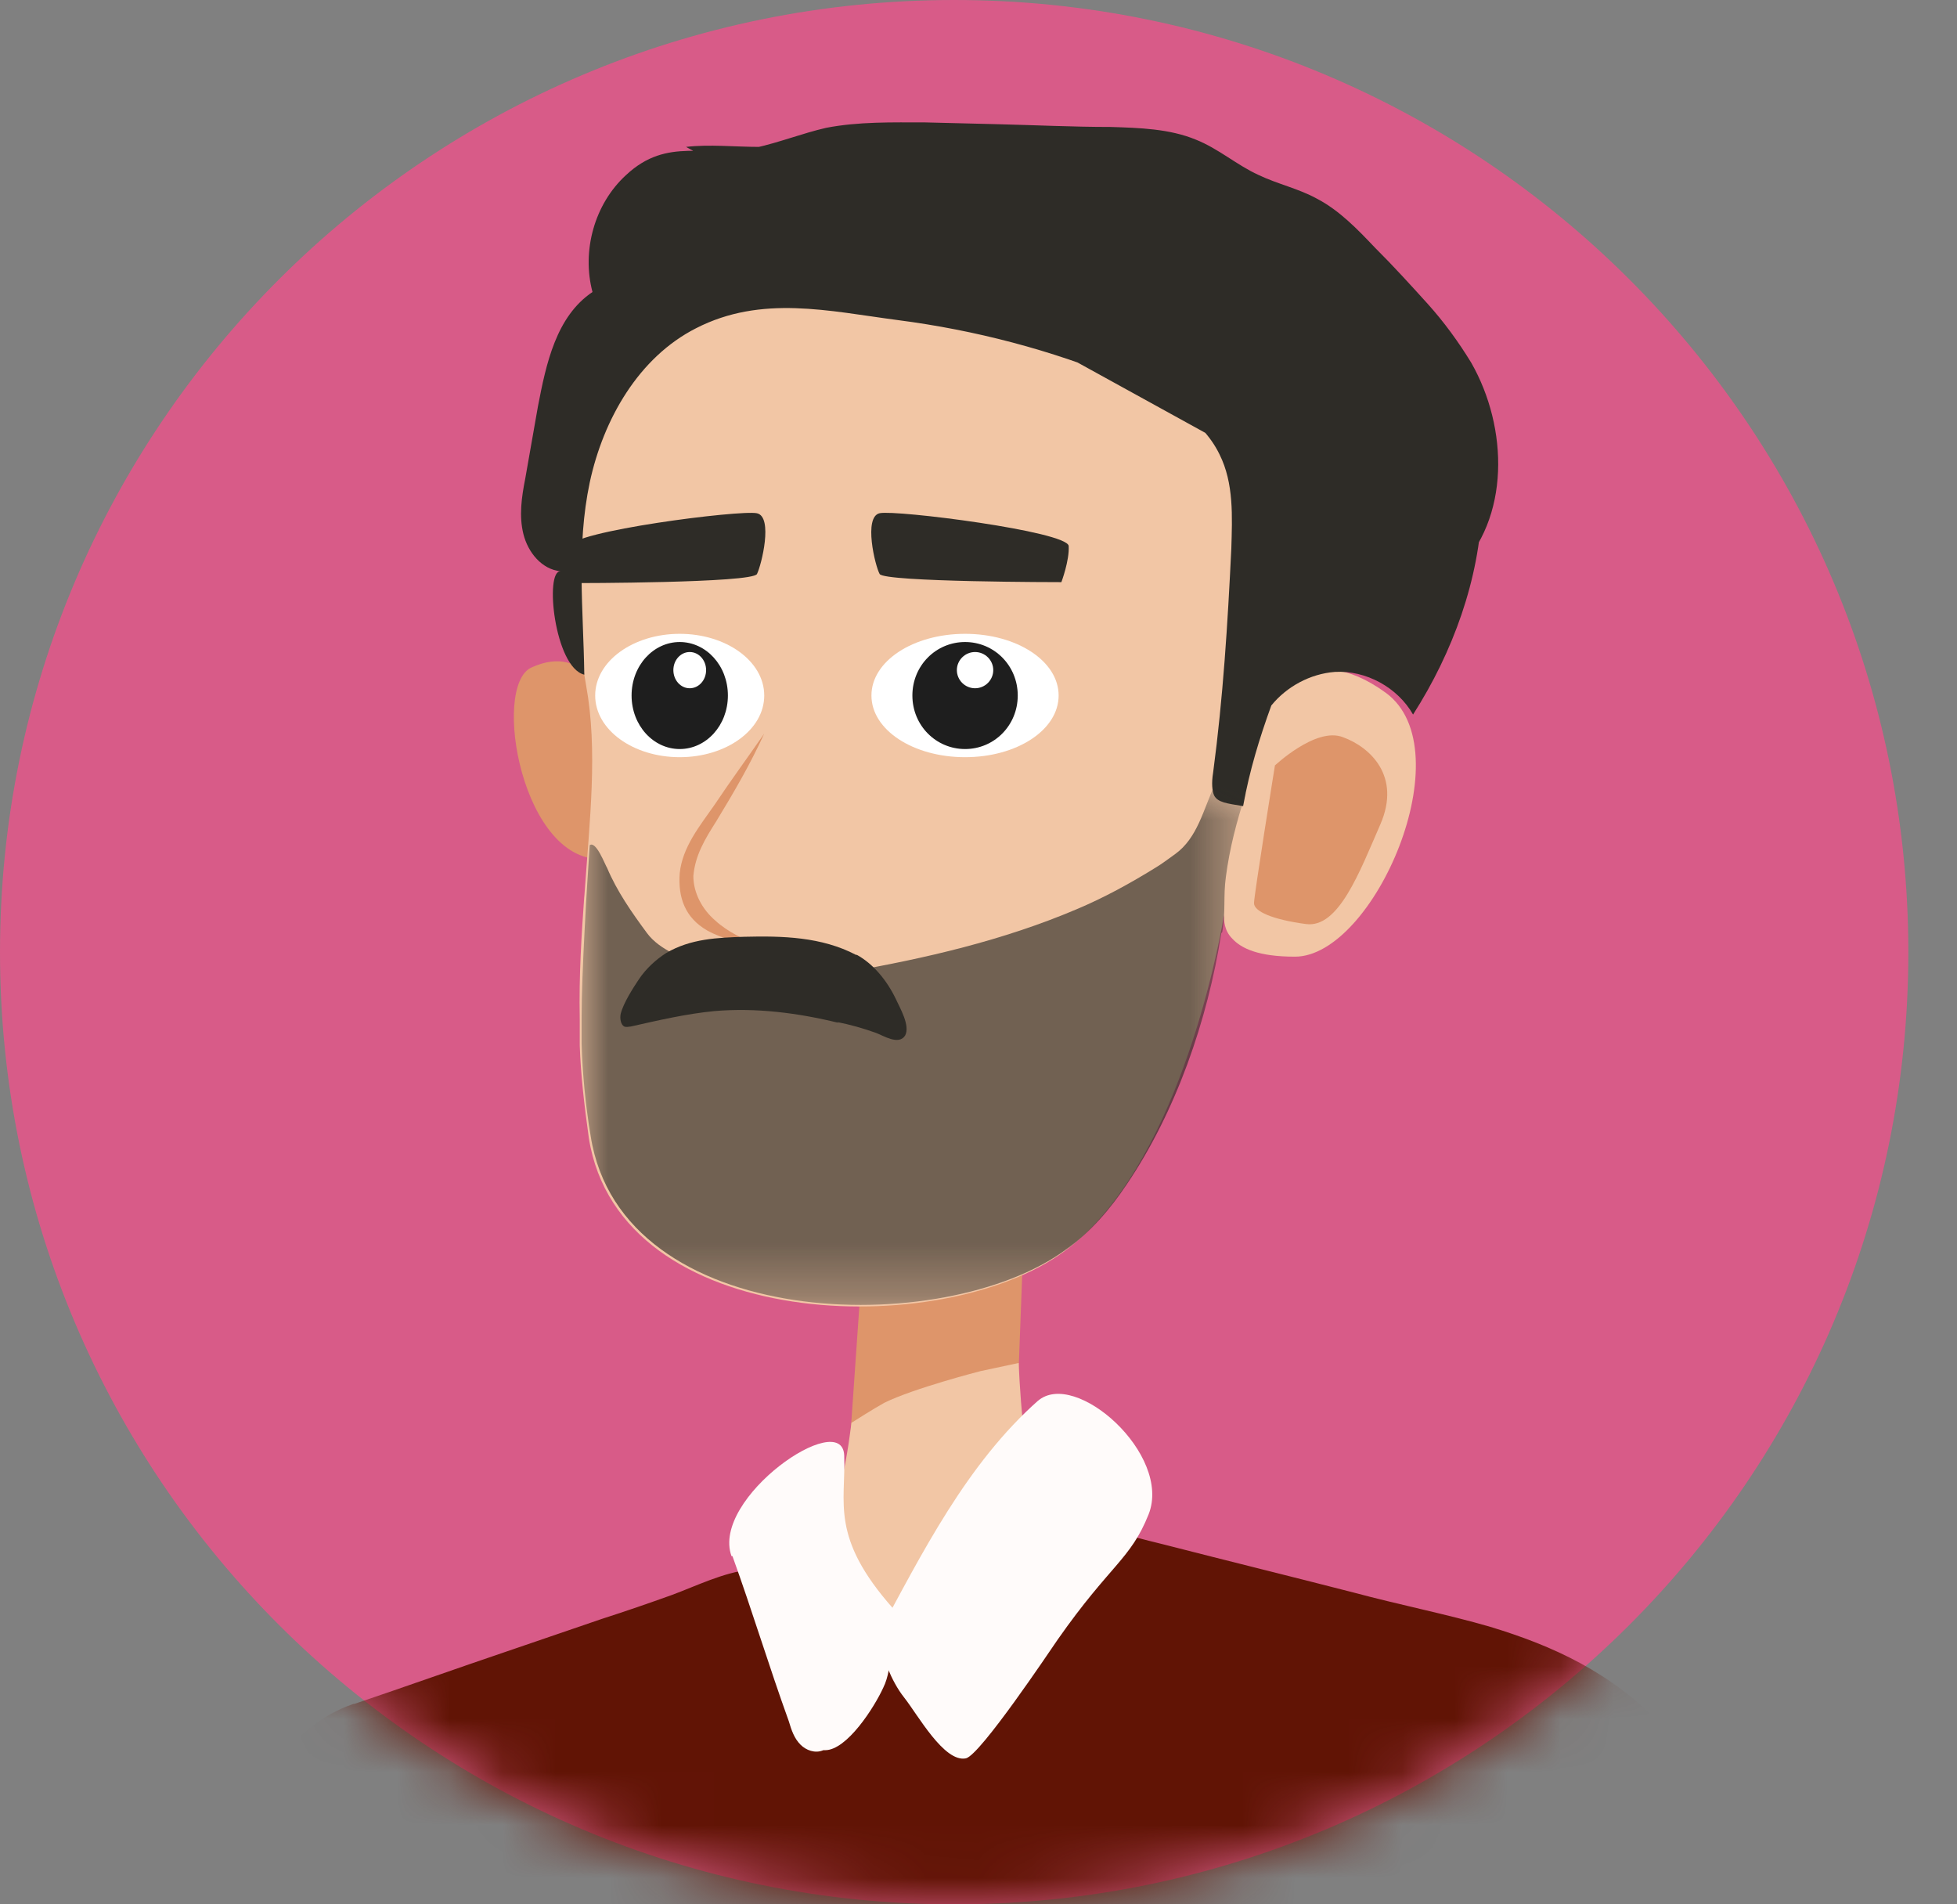
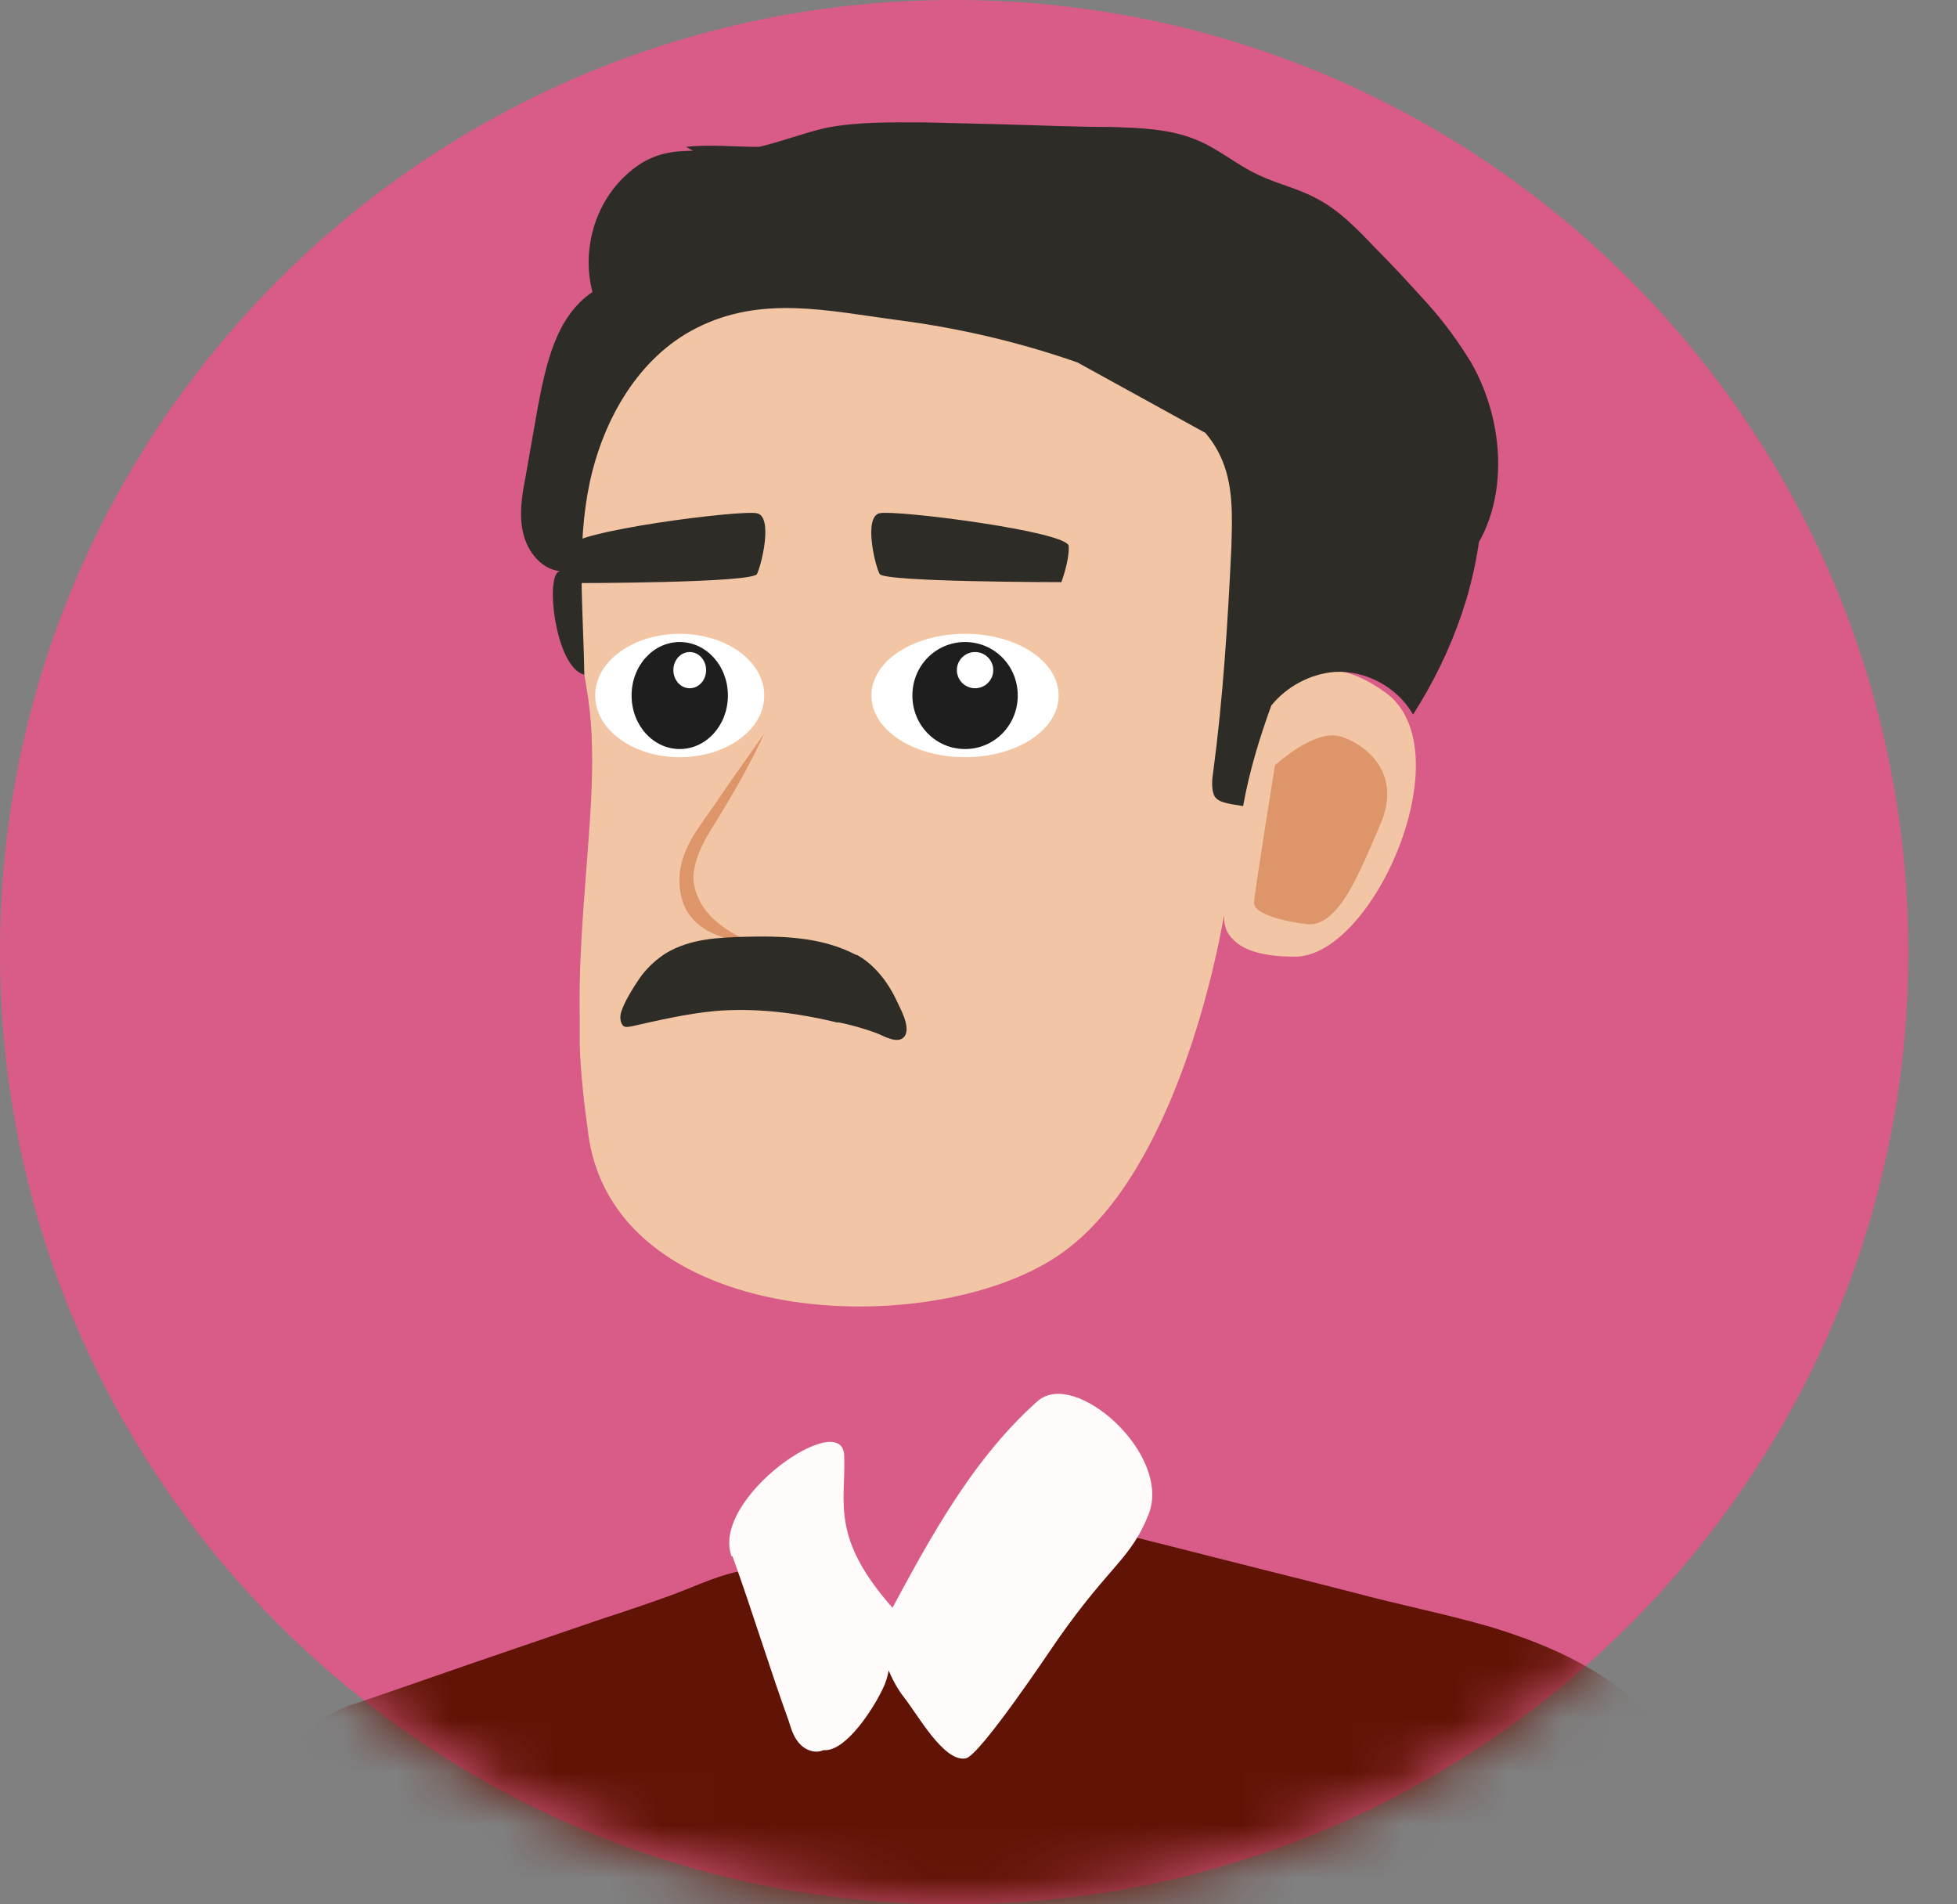
<svg xmlns="http://www.w3.org/2000/svg" width="37" height="36" viewBox="0 0 37 36" fill="none">
  <rect x="0" y="0" width="37" height="36" fill="#808080" stroke="none" />
  <path d="M18.04 36C28.003 36 36.08 27.941 36.08 18C36.08 8.059 28.003 0 18.04 0C8.077 0 0 8.059 0 18C0 27.941 8.077 36 18.04 36Z" fill="#D85B88" />
  <mask id="mask0_6509_1490" style="mask-type:luminance" maskUnits="userSpaceOnUse" x="0" y="0" width="37" height="36">
    <path d="M18.04 36C28.003 36 36.08 27.941 36.08 18C36.08 8.059 28.003 0 18.04 0C8.077 0 0 8.059 0 18C0 27.941 8.077 36 18.04 36Z" fill="white" />
  </mask>
  <g mask="url(#mask0_6509_1490)">
-     <path d="M11.408 13.303C11.408 13.303 11.116 12.137 10.051 12.617C9.278 12.96 9.879 16.388 11.442 16.234C13.006 16.08 11.408 13.303 11.408 13.303Z" fill="#DE956A" />
-     <path d="M19.483 19.92L19.157 28.611L15.961 28.817L16.476 21.411L19.483 19.92Z" fill="#DE956A" />
    <path d="M11.047 16.937C10.996 17.657 10.944 18.428 10.961 19.268C10.961 19.423 10.961 19.594 10.961 19.765C10.979 20.314 11.047 20.897 11.133 21.514C11.717 25.2 17.817 25.354 20.119 23.657C22.232 22.114 23.022 18.017 23.142 17.297C23.142 17.4 23.142 17.588 23.297 17.743C23.469 17.931 23.795 18.085 24.483 18.085C25.977 18.085 27.678 14.177 26.201 13.097C24.723 12.017 23.95 13.251 23.95 13.251C26.098 7.183 22.318 3.634 16.751 4.131C10.601 4.68 10.652 10.611 11.082 12.96C11.305 14.194 11.15 15.48 11.047 16.954" fill="#F2C6A5" />
    <path d="M10.875 11.023C10.875 11.023 14.226 11.023 14.312 10.851C14.397 10.68 14.621 9.771 14.312 9.703C14.002 9.634 10.772 10.046 10.755 10.337C10.738 10.611 10.893 11.023 10.893 11.023" fill="#2E2C27" />
    <path d="M20.067 11.005C20.067 11.005 16.717 11.005 16.631 10.851C16.545 10.697 16.322 9.771 16.631 9.702C16.94 9.634 20.17 10.045 20.205 10.32C20.222 10.594 20.067 11.005 20.067 11.005Z" fill="#2E2C27" />
    <path d="M24.087 14.486C24.087 14.486 24.878 13.731 25.393 13.937C25.909 14.126 26.493 14.674 26.098 15.583C25.702 16.491 25.307 17.554 24.689 17.468C24.053 17.383 23.709 17.228 23.709 17.074C23.709 16.92 24.105 14.468 24.105 14.468" fill="#DE956A" />
-     <path d="M21.802 33.874C22.077 33.36 21.802 32.743 21.51 32.246C20.892 31.148 20.205 30.086 19.741 28.92C19.328 27.891 19.26 25.766 19.26 25.766L18.538 25.92C18.538 25.92 17.267 26.246 16.717 26.52C16.528 26.623 16.098 26.897 16.098 26.897C16.098 26.897 16.012 27.617 15.909 27.977C15.703 28.748 14.93 29.194 14.243 29.571C12.267 30.617 10.291 31.68 8.316 32.726C7.955 32.914 7.56 33.154 7.439 33.548C7.319 33.943 7.525 34.371 7.852 34.629" fill="#F2C6A5" />
    <path d="M5.412 38.743C5.996 39.137 6.701 39.257 7.422 39.291C7.645 39.291 7.852 39.291 8.075 39.291C10.824 39.291 13.607 39 16.287 38.331C18.882 37.68 21.493 37.389 24.208 37.389C24.723 37.389 25.221 37.389 25.737 37.389C26.355 37.389 27.111 37.474 27.884 37.508C29.362 37.577 30.925 37.474 31.819 36.446C32.197 36 32.42 35.417 32.42 34.817C32.42 33.994 31.991 33.223 31.424 32.623C30.462 31.611 29.362 31.114 28.176 30.754C27.352 30.514 26.476 30.343 25.582 30.103C24.38 29.794 23.194 29.503 21.991 29.194C21.631 29.108 21.27 29.006 20.909 28.92C19.895 29.486 18.675 28.834 17.713 29.486C17.404 29.691 17.198 30.017 17.061 30.36C16.923 30.686 16.94 31.217 16.751 31.491C16.579 31.32 16.459 31.011 16.339 30.788C16.184 30.549 16.03 30.326 15.858 30.103C15.738 29.966 15.6 29.828 15.445 29.743C15.068 29.537 14.586 29.64 14.174 29.674C13.676 29.726 13.161 29.983 12.697 30.154C12.267 30.308 11.82 30.463 11.391 30.6C10.79 30.806 10.188 31.011 9.587 31.217C8.625 31.543 7.663 31.886 6.701 32.211C6.701 32.211 6.701 32.211 6.683 32.211C5.378 32.657 4.519 34.148 4.278 35.486C4.072 36.669 4.45 38.023 5.464 38.691" fill="#611405" />
    <path d="M13.539 15.531C13.332 15.857 13.143 16.165 13.109 16.56C13.109 16.885 13.281 17.194 13.521 17.4C13.762 17.622 14.071 17.76 14.363 17.88C14.02 17.828 13.676 17.76 13.367 17.588C12.954 17.348 12.817 16.971 12.851 16.508C12.903 16.011 13.229 15.617 13.504 15.222C13.813 14.76 14.14 14.314 14.449 13.868C14.174 14.468 13.882 14.965 13.539 15.531Z" fill="#DE956A" />
    <path d="M27.541 10.8C28.554 9.805 28.52 8.091 27.816 6.857C27.575 6.462 27.3 6.085 26.991 5.742C26.665 5.382 26.338 5.022 25.994 4.68C25.668 4.337 25.324 3.977 24.895 3.754C24.551 3.565 24.156 3.48 23.795 3.308C23.383 3.12 23.039 2.811 22.61 2.64C22.112 2.434 21.545 2.417 20.995 2.4C20.29 2.4 19.569 2.365 18.864 2.348L17.49 2.314C16.871 2.314 16.236 2.297 15.617 2.417C15.171 2.52 14.741 2.691 14.277 2.794C13.349 3 12.628 2.571 11.838 3.308C11.236 3.857 10.996 4.748 11.202 5.52C10.515 5.982 10.326 6.874 10.171 7.68L9.93 9.051C9.862 9.394 9.81 9.754 9.896 10.097C9.982 10.44 10.24 10.765 10.601 10.8C10.291 10.765 10.48 12.617 11.047 12.754C11.03 11.52 10.893 10.337 11.15 9.12C11.408 7.92 12.078 6.754 13.16 6.205C14.397 5.571 15.669 5.88 16.974 6.051C18.435 6.24 19.878 6.617 21.235 7.182C21.957 7.491 22.713 7.885 23.056 8.588C23.331 9.137 23.297 9.771 23.28 10.371C23.211 11.794 23.125 13.182 22.936 14.605C22.902 14.811 22.919 14.948 22.953 15.034C23.022 15.171 23.194 15.188 23.503 15.239C23.623 14.571 23.812 13.954 24.036 13.337C24.328 12.977 24.775 12.737 25.238 12.702C25.823 12.668 26.424 12.994 26.716 13.508C27.472 12.325 27.97 10.954 28.022 9.565C28.056 8.16 27.627 6.737 26.699 5.657C25.788 4.594 24.465 3.96 23.125 3.531C21.39 2.982 19.5 2.742 17.662 2.845C16.597 2.914 15.445 2.777 14.363 2.777C13.882 2.777 13.418 2.725 12.971 2.777" fill="#2E2C27" />
    <path d="M19.638 26.468C18.28 27.668 17.439 29.348 16.579 30.943C16.7 31.337 16.837 31.765 17.095 32.091C17.353 32.417 17.851 33.325 18.263 33.24C18.538 33.171 19.844 31.217 19.998 30.994C20.995 29.571 21.373 29.485 21.716 28.628C22.163 27.497 20.325 25.868 19.62 26.485" fill="#FFFBFA" />
    <path d="M13.83 29.417C13.435 28.32 15.927 26.606 15.961 27.514C15.995 28.406 15.686 29.057 16.889 30.411C16.854 30.84 16.889 31.526 16.7 31.903C16.528 32.28 16.012 33.086 15.6 33.086H15.566C15.411 33.154 15.239 33.086 15.136 32.983C15.016 32.863 14.964 32.709 14.913 32.537C14.535 31.491 14.226 30.463 13.848 29.417" fill="#FFFBFA" />
    <path d="M20.015 13.148C20.015 13.8 19.225 14.314 18.246 14.314C17.267 14.314 16.476 13.8 16.476 13.148C16.476 12.497 17.267 11.982 18.246 11.982C19.225 11.982 20.015 12.497 20.015 13.148Z" fill="white" />
    <path d="M19.242 13.148C19.242 13.714 18.796 14.16 18.246 14.16C17.696 14.16 17.25 13.714 17.25 13.148C17.25 12.582 17.696 12.137 18.246 12.137C18.796 12.137 19.242 12.582 19.242 13.148Z" fill="#1E1E1E" />
    <path d="M18.779 12.668C18.779 12.857 18.624 13.011 18.435 13.011C18.246 13.011 18.091 12.857 18.091 12.668C18.091 12.48 18.246 12.326 18.435 12.326C18.624 12.326 18.779 12.48 18.779 12.668Z" fill="white" />
    <path d="M14.449 13.148C14.449 13.8 13.727 14.314 12.851 14.314C11.975 14.314 11.253 13.8 11.253 13.148C11.253 12.497 11.975 11.982 12.851 11.982C13.727 11.982 14.449 12.497 14.449 13.148Z" fill="white" />
    <path d="M13.762 13.148C13.762 13.714 13.35 14.16 12.851 14.16C12.353 14.16 11.941 13.714 11.941 13.148C11.941 12.582 12.353 12.137 12.851 12.137C13.35 12.137 13.762 12.582 13.762 13.148Z" fill="#1E1E1E" />
    <path d="M13.35 12.668C13.35 12.857 13.212 13.011 13.04 13.011C12.868 13.011 12.731 12.857 12.731 12.668C12.731 12.48 12.868 12.326 13.04 12.326C13.212 12.326 13.35 12.48 13.35 12.668Z" fill="white" />
    <g opacity="0.66">
      <mask id="mask1_6509_1490" style="mask-type:luminance" maskUnits="userSpaceOnUse" x="10" y="14" width="14" height="11">
-         <path d="M23.52 14.863H10.961V24.686H23.52V14.863Z" fill="white" />
+         <path d="M23.52 14.863H10.961V24.686V14.863Z" fill="white" />
      </mask>
      <g mask="url(#mask1_6509_1490)">
        <path d="M23.091 17.64C22.833 19.285 22.232 21.017 21.304 22.388C20.995 22.851 20.617 23.297 20.153 23.622C17.851 25.32 11.752 25.182 11.168 21.48C11.065 20.862 11.013 20.28 10.996 19.731C10.996 19.56 10.996 19.405 10.996 19.234C10.996 18.394 11.099 16.697 11.15 15.977C11.271 15.891 11.442 16.354 11.477 16.405C11.666 16.851 11.941 17.245 12.233 17.64C12.473 17.965 12.954 18.137 13.332 18.257C14.191 18.531 15.136 18.531 16.012 18.377C17.49 18.12 18.968 17.777 20.342 17.194C20.875 16.971 21.373 16.697 21.871 16.388C21.957 16.337 22.095 16.234 22.215 16.148C22.644 15.84 22.747 15.308 22.971 14.828L23.555 15C23.383 15.514 23.246 16.045 23.177 16.577C23.125 16.954 23.177 17.245 23.108 17.622" fill="#2E2C27" />
      </g>
    </g>
    <path d="M15.858 19.337C15.085 19.148 14.294 19.046 13.504 19.114C12.972 19.166 12.456 19.286 11.924 19.406C11.889 19.406 11.855 19.423 11.803 19.406C11.735 19.371 11.717 19.251 11.735 19.166C11.786 18.96 11.975 18.669 12.078 18.514C12.216 18.308 12.405 18.137 12.594 18.017C13.057 17.743 13.573 17.726 14.071 17.709C14.793 17.691 15.531 17.709 16.184 18.051C16.184 18.051 16.184 18.051 16.201 18.051C16.511 18.223 16.768 18.531 16.94 18.891C17.009 19.046 17.215 19.389 17.112 19.577C16.992 19.766 16.7 19.577 16.562 19.526C16.322 19.44 16.081 19.371 15.823 19.32" fill="#2E2C27" />
  </g>
</svg>